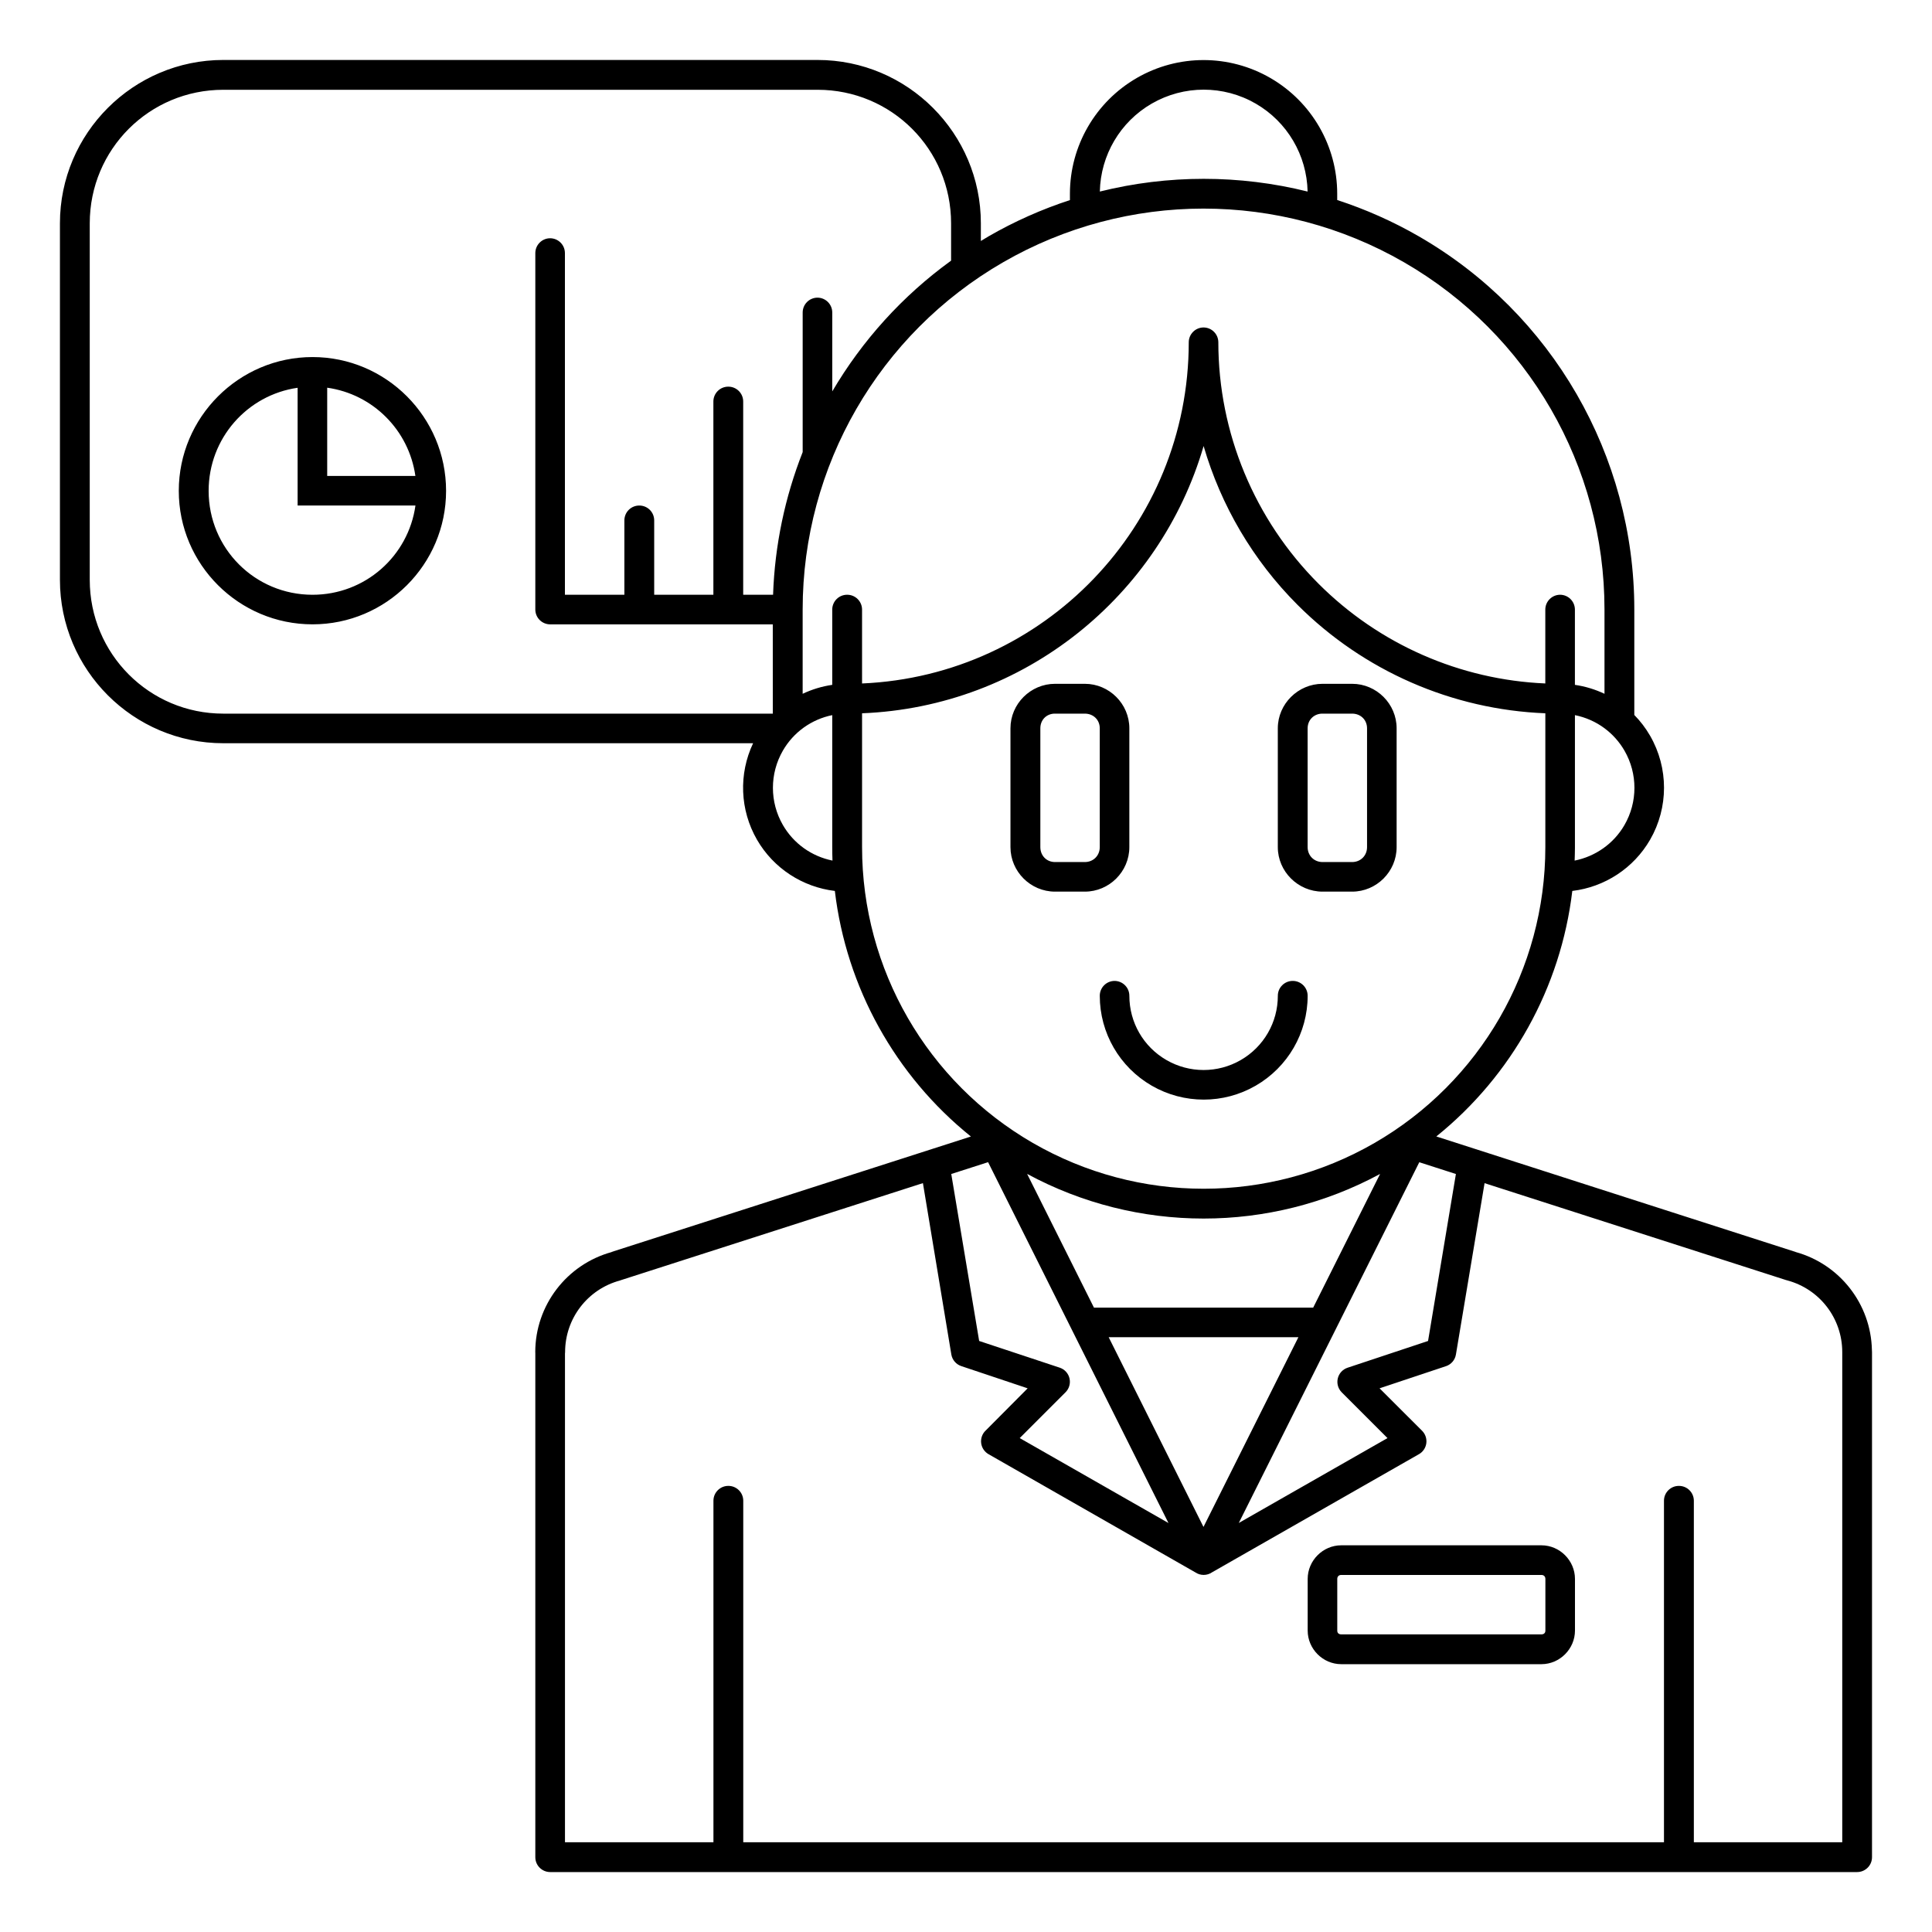
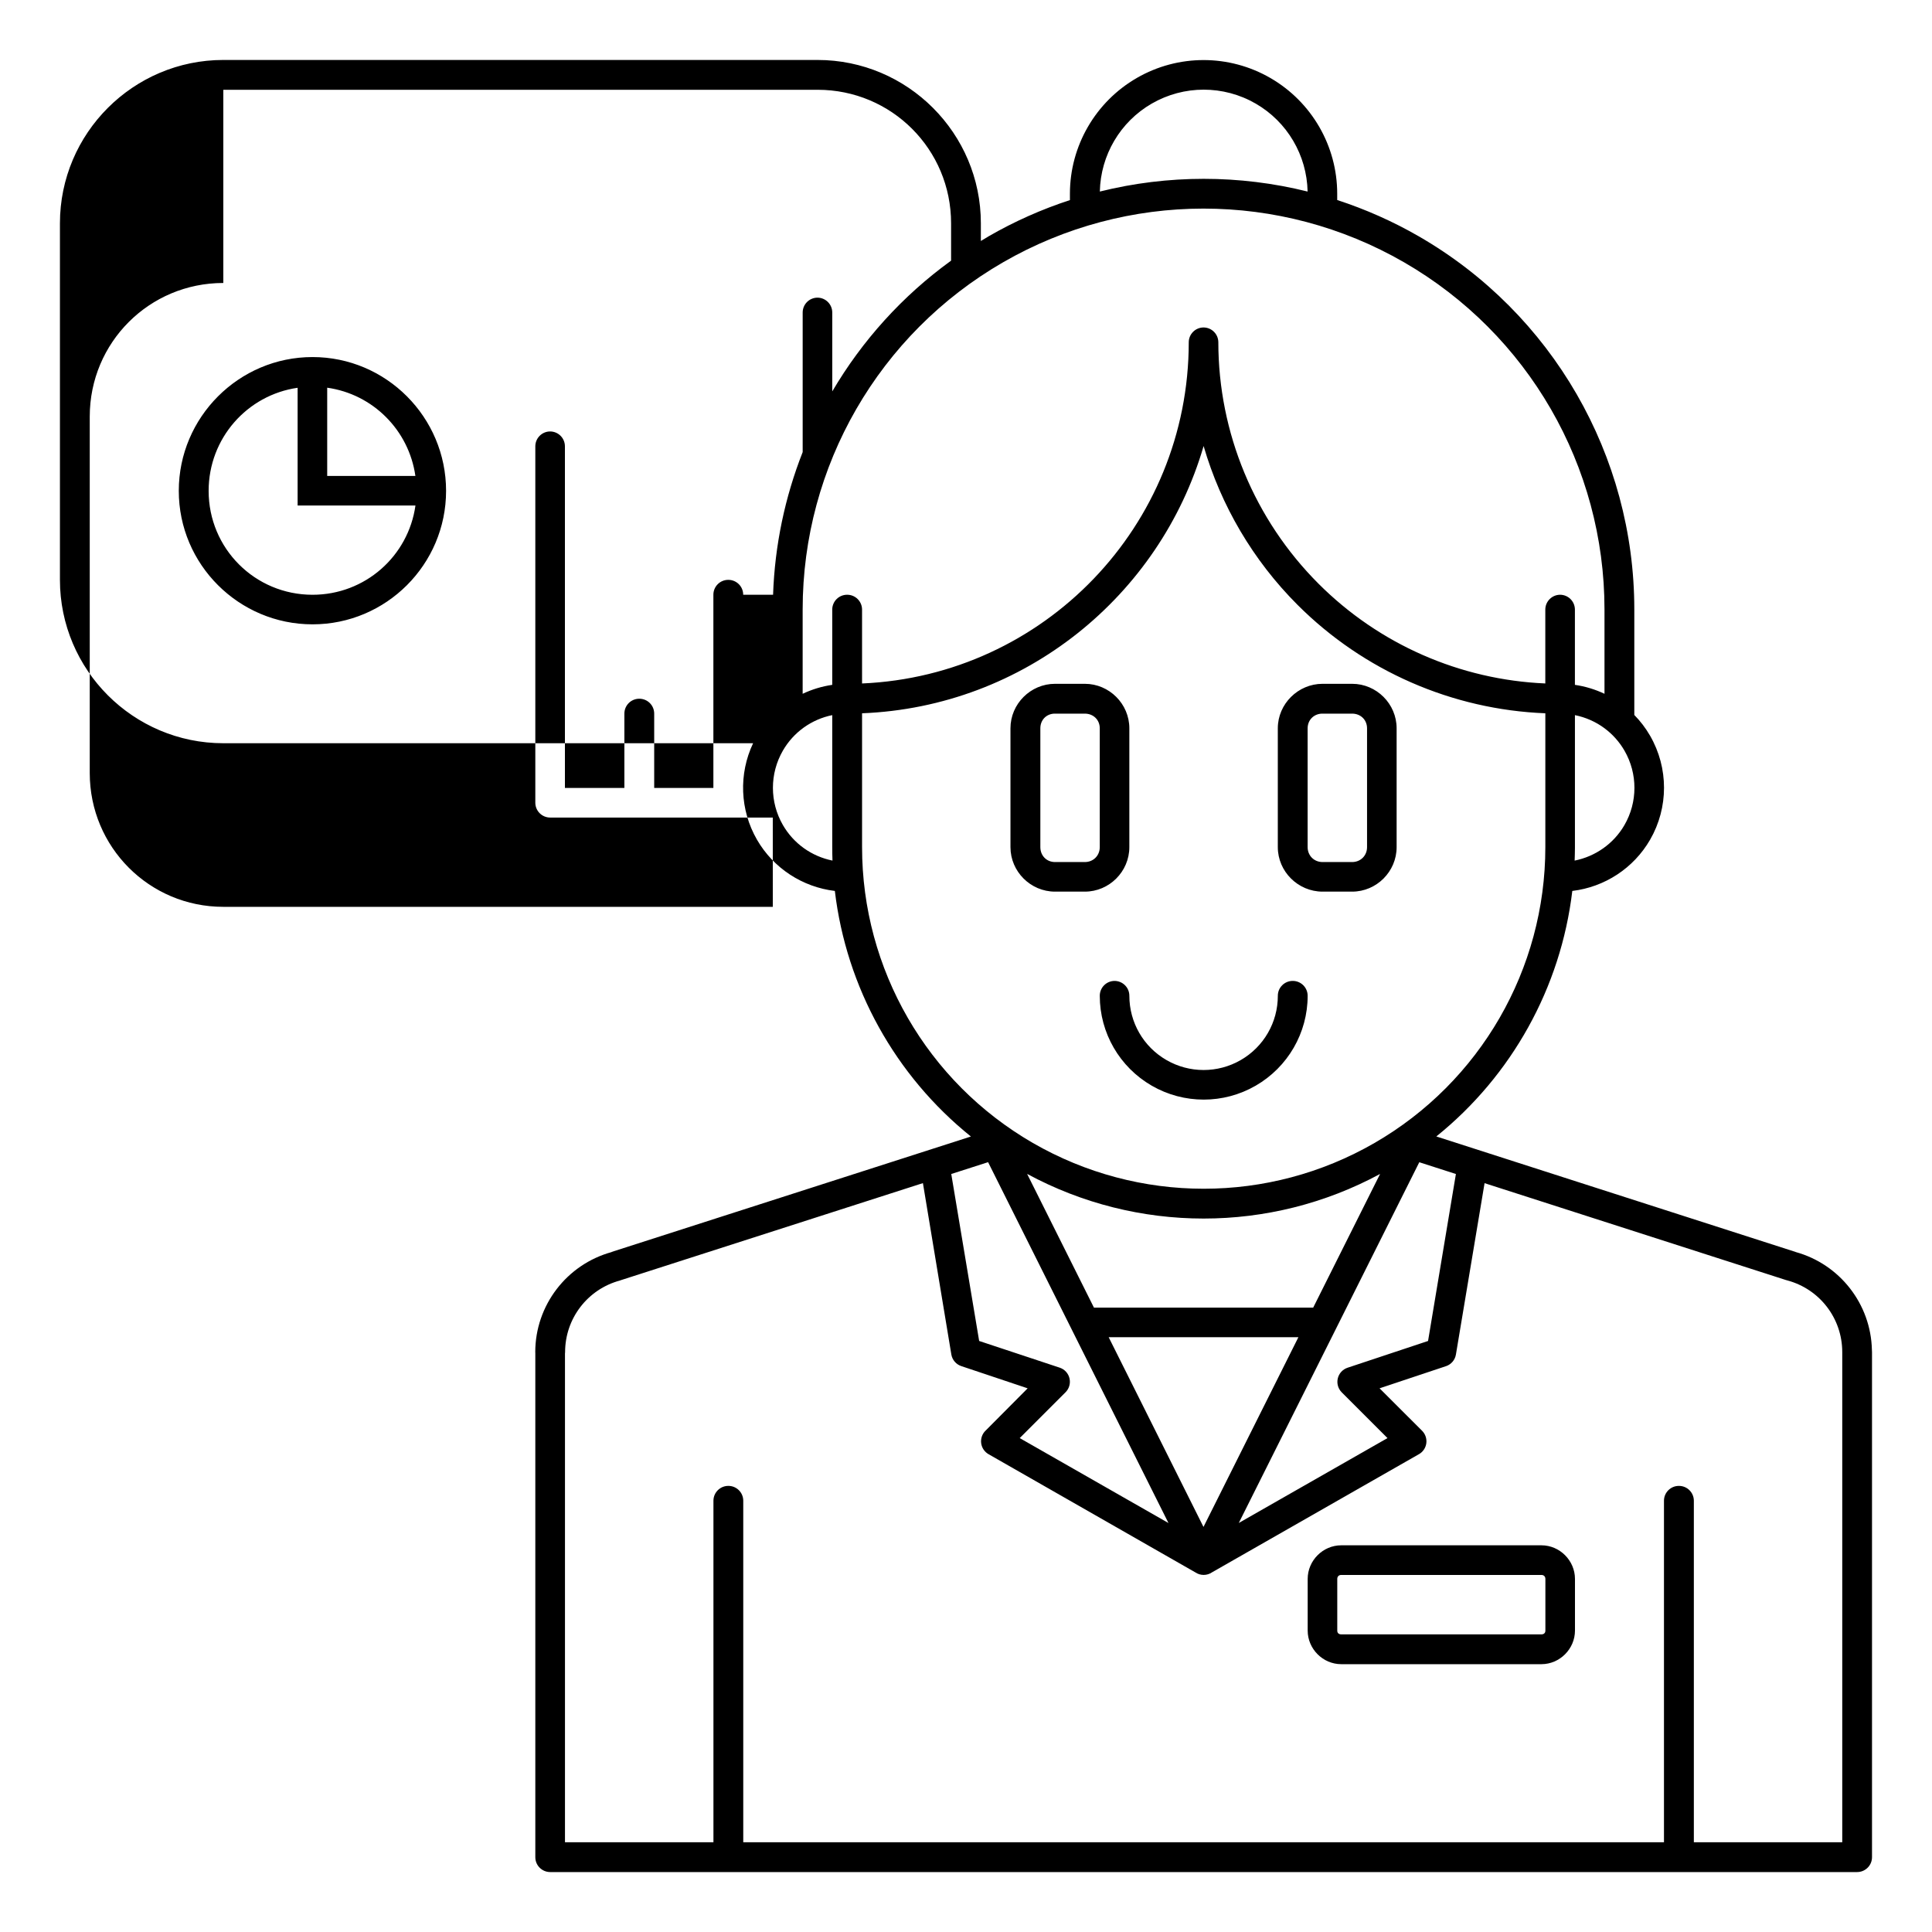
<svg xmlns="http://www.w3.org/2000/svg" fill="#000000" width="800px" height="800px" version="1.1" viewBox="144 144 512 512">
-   <path d="m203.18 159.89c-23.863 0-43.297 19.43-43.297 43.297v94.48c0 23.863 19.43 43.297 43.297 43.297h140.4c-3.852 8.129-3.516 17.699 1.031 25.57 4.371 7.57 12.07 12.559 20.633 13.574 3.039 25.602 16.035 48.977 36.055 65.082l-95.203 30.582 0.016 0.031c-11.938 3.277-20.262 14.141-20.262 26.535 0.004 0.062 0.008 0.121 0.016 0.184v133.64c-0.012 2.16 1.727 3.926 3.887 3.953h346.4c1.047 0.004 2.055-0.414 2.797-1.156 0.742-0.738 1.156-1.746 1.152-2.797v-133.82c0.004-0.195-0.004-0.391-0.027-0.586-0.258-12.152-8.5-22.742-20.25-25.969v-0.016l-95.188-30.598c20.004-16.105 33-39.477 36.039-65.066 8.562-1.02 16.246-6.008 20.617-13.574 4.918-8.52 4.918-19.031 0-27.551-1.172-2.031-2.578-3.871-4.184-5.504v-27.969c0-40.773-21.746-78.461-57.059-98.848-6.945-4.012-14.219-7.219-21.676-9.652v-1.676c0-12.648-6.773-24.348-17.727-30.672s-24.422-6.324-35.379 0c-10.953 6.324-17.727 18.023-17.727 30.672v1.691c-7.438 2.43-14.688 5.637-21.617 9.641-0.668 0.387-1.324 0.801-1.984 1.199v-4.676c0-23.863-19.414-43.297-43.281-43.297h-157.24-0.246zm259.81 7.871c4.754 0 9.512 1.227 13.777 3.691 8.367 4.828 13.562 13.68 13.762 23.309-18.074-4.492-36.984-4.492-55.059 0 0.199-9.629 5.394-18.48 13.762-23.309 4.266-2.461 9.008-3.691 13.762-3.691zm-259.81 0.031h157.49c19.609 0 35.379 15.781 35.379 35.395v9.887c-12.918 9.348-23.578 21.195-31.492 34.656v-20.895c0.008-2.164-1.727-3.93-3.891-3.953-1.047-0.004-2.055 0.41-2.797 1.152-0.742 0.742-1.156 1.75-1.152 2.801v36.977c-4.688 11.91-7.394 24.668-7.844 37.805h-7.918v-51.199c0.004-1.047-0.41-2.055-1.152-2.797-0.742-0.742-1.75-1.156-2.797-1.152-1.051-0.004-2.059 0.41-2.801 1.152-0.742 0.742-1.156 1.75-1.152 2.797v51.199h-15.684v-19.695c0.004-1.047-0.41-2.055-1.152-2.797-0.742-0.742-1.75-1.156-2.797-1.152-1.051-0.004-2.059 0.41-2.801 1.152-0.742 0.742-1.156 1.75-1.152 2.797v19.695h-15.758v-90.527c0.004-1.051-0.41-2.055-1.152-2.797-0.742-0.742-1.75-1.16-2.801-1.152-2.16 0.023-3.898 1.789-3.891 3.949v94.418c-0.008 2.164 1.73 3.926 3.891 3.953h59.039l0.004 23.66h-145.62c-19.609 0-35.395-15.844-35.395-35.453v-94.234c0.004-0.082 0.004-0.164 0-0.246 0-19.609 15.781-35.395 35.395-35.395zm259.77 31.488c18.348 0 36.707 4.742 53.152 14.238 32.887 18.988 53.105 54.016 53.105 91.988v22.355c-2.461-1.164-5.106-1.973-7.84-2.367v-19.988c-0.027-2.16-1.789-3.898-3.953-3.891-2.137 0.027-3.863 1.754-3.891 3.891v19.617c-22.59-0.969-44.023-10.352-60.082-26.414-16.98-16.977-26.57-40.023-26.57-64.035-0.023-2.137-1.75-3.867-3.891-3.891-2.16-0.008-3.926 1.73-3.949 3.891 0 48.719-38.371 88.383-86.578 90.453v-19.621c-0.023-2.16-1.789-3.898-3.949-3.891-2.164-0.008-3.93 1.73-3.953 3.891v19.988c-2.742 0.395-5.375 1.203-7.84 2.367v-22.355c0-37.973 20.219-73.004 53.105-91.988 16.441-9.492 34.785-14.238 53.133-14.238zm-236.13 39.344c-19.516 0-35.441 15.938-35.441 35.453 0 19.52 15.922 35.379 35.441 35.379 19.516 0 35.395-15.859 35.395-35.379s-15.875-35.453-35.395-35.453zm3.891 8.121c12.121 1.703 21.648 11.266 23.371 23.383h-23.371zm-7.84 0.016v31.211h31.227c-1.883 13.402-13.336 23.648-27.273 23.648-15.262 0-27.535-12.273-27.535-27.535 0-13.918 10.211-25.406 23.586-27.32zm240.1 15.453c4.59 15.758 13.086 30.277 24.891 42.082 17.531 17.531 40.988 27.758 65.668 28.734v35.469c0 32.348-17.25 62.223-45.266 78.398s-62.527 16.176-90.543 0c-28.016-16.176-45.266-46.051-45.266-78.398v-35.469c43.004-1.707 78.945-31.102 90.512-70.82zm-39.379 63.004c-6.473 0-11.809 5.32-11.809 11.793v31.488c0 6.473 5.336 11.793 11.809 11.793h7.902c6.473 0 11.793-5.32 11.793-11.793v-31.488c0-6.473-5.32-11.793-11.793-11.793zm70.895 0c-6.473 0-11.855 5.32-11.855 11.793v31.488c0 6.473 5.379 11.793 11.855 11.793h7.84c6.473 0 11.793-5.32 11.793-11.793v-31.488c0-6.473-5.32-11.793-11.793-11.793zm-71.109 7.902c0.07-0.004 0.145 0 0.215 0h7.902c2.25 0 3.953 1.641 3.953 3.891v31.488c0 2.25-1.703 3.953-3.953 3.953h-7.902c-2.25 0-3.891-1.703-3.891-3.953v-31.488c0-2.18 1.535-3.793 3.676-3.891zm70.895 0c0.07-0.004 0.145 0 0.215 0h7.84c2.25 0 3.953 1.641 3.953 3.891v31.488c0 2.25-1.703 3.953-3.953 3.953h-7.84c-2.25 0-3.953-1.703-3.953-3.953v-31.488c0-2.18 1.59-3.793 3.734-3.891zm-129.72 0.398v34.977c0 1.191 0.02 2.383 0.062 3.566-5.477-1.098-10.285-4.473-13.145-9.426-3.519-6.094-3.519-13.617 0-19.711 2.848-4.934 7.633-8.301 13.086-9.41zm196.82 0c2.852 0.578 5.531 1.762 7.84 3.477v0.016h0.016c2.113 1.57 3.914 3.566 5.273 5.918 3.519 6.094 3.519 13.617 0 19.711-2.859 4.953-7.715 8.328-13.207 9.426 0.039-1.102 0.074-2.211 0.078-3.32 0.004-0.082 0.004-0.164 0-0.246zm-122.03 70.434c-2.164 0.027-3.898 1.789-3.891 3.953 0 9.836 5.258 18.898 13.777 23.816s19.016 4.918 27.535 0 13.777-13.98 13.777-23.816c0.004-1.051-0.414-2.059-1.152-2.797-0.742-0.742-1.75-1.16-2.801-1.156-1.051-0.004-2.055 0.414-2.797 1.156-0.742 0.738-1.16 1.746-1.152 2.797 0 7.039-3.731 13.5-9.824 17.02s-13.602 3.519-19.695 0c-6.098-3.519-9.828-9.98-9.828-17.02 0.004-1.051-0.41-2.059-1.152-2.797-0.742-0.742-1.75-1.16-2.797-1.156zm-33.488 48.035 47.801 95.633-39.422-22.512 12.148-12.145c0.957-0.961 1.355-2.348 1.047-3.672-0.305-1.32-1.27-2.391-2.555-2.832l-21.387-7.09-7.394-44.25zm114.27 0.016 9.703 3.121-7.379 44.25-21.324 7.086c-1.293 0.426-2.277 1.492-2.594 2.816-0.32 1.324 0.066 2.719 1.023 3.688l12.145 12.145-39.406 22.492zm-103.93 3.09c29.18 15.777 64.359 15.785 93.543 0.016l-17.727 35.422h-58.105zm-27.613 2.445 7.535 45.434v-0.004c0.25 1.445 1.281 2.629 2.676 3.078l17.543 5.875-11.207 11.27-0.004-0.004c-0.855 0.867-1.262 2.078-1.102 3.285 0.16 1.203 0.867 2.269 1.918 2.883l54.828 31.336v-0.004c1.336 0.91 3.09 0.91 4.426 0l54.875-31.336v0.004c1.051-0.613 1.758-1.68 1.918-2.883 0.156-1.207-0.25-2.418-1.105-3.285l-11.285-11.27 17.621-5.875v0.004c1.371-0.469 2.375-1.648 2.613-3.078l7.594-45.418 80.027 25.723v-0.016h0.004c0.059 0.023 0.121 0.043 0.184 0.062 8.621 2.309 14.574 10.078 14.574 19.004v0.016 129.87h-39.328v-90.543 0.004c-0.027-2.168-1.801-3.91-3.969-3.891-2.16-0.008-3.926 1.727-3.949 3.891v90.543h-244v-90.547c-0.023-2.16-1.789-3.898-3.949-3.891-2.164-0.008-3.926 1.73-3.953 3.891v90.543h-39.344v-129.5c0.016-0.121 0.027-0.242 0.031-0.367 0-8.926 5.953-16.691 14.574-19.004 0.051-0.02 0.102-0.039 0.152-0.062l0.199-0.062h0.004c0.059-0.02 0.121-0.039 0.184-0.062zm49.23 40.836h50.277l-25.152 50.277zm61.625 55.148c-4.856 0-8.887 4.047-8.887 8.902v13.699c0 4.856 4.031 8.902 8.887 8.902h53.059c4.856 0 8.887-4.047 8.887-8.902v-13.699c0-4.856-4.031-8.902-8.887-8.902zm0 7.856h53.059c0.629 0 1.047 0.414 1.047 1.047v13.715c0 0.629-0.414 0.984-1.047 0.984h-53.059c-0.629 0-1.047-0.352-1.047-0.984v-13.715c0-0.629 0.414-1.047 1.047-1.047z" />
+   <path d="m203.18 159.89c-23.863 0-43.297 19.43-43.297 43.297v94.48c0 23.863 19.43 43.297 43.297 43.297h140.4c-3.852 8.129-3.516 17.699 1.031 25.57 4.371 7.57 12.07 12.559 20.633 13.574 3.039 25.602 16.035 48.977 36.055 65.082l-95.203 30.582 0.016 0.031c-11.938 3.277-20.262 14.141-20.262 26.535 0.004 0.062 0.008 0.121 0.016 0.184v133.64c-0.012 2.16 1.727 3.926 3.887 3.953h346.4c1.047 0.004 2.055-0.414 2.797-1.156 0.742-0.738 1.156-1.746 1.152-2.797v-133.82c0.004-0.195-0.004-0.391-0.027-0.586-0.258-12.152-8.5-22.742-20.25-25.969v-0.016l-95.188-30.598c20.004-16.105 33-39.477 36.039-65.066 8.562-1.02 16.246-6.008 20.617-13.574 4.918-8.52 4.918-19.031 0-27.551-1.172-2.031-2.578-3.871-4.184-5.504v-27.969c0-40.773-21.746-78.461-57.059-98.848-6.945-4.012-14.219-7.219-21.676-9.652v-1.676c0-12.648-6.773-24.348-17.727-30.672s-24.422-6.324-35.379 0c-10.953 6.324-17.727 18.023-17.727 30.672v1.691c-7.438 2.43-14.688 5.637-21.617 9.641-0.668 0.387-1.324 0.801-1.984 1.199v-4.676c0-23.863-19.414-43.297-43.281-43.297h-157.24-0.246zm259.81 7.871c4.754 0 9.512 1.227 13.777 3.691 8.367 4.828 13.562 13.68 13.762 23.309-18.074-4.492-36.984-4.492-55.059 0 0.199-9.629 5.394-18.48 13.762-23.309 4.266-2.461 9.008-3.691 13.762-3.691zm-259.81 0.031h157.49c19.609 0 35.379 15.781 35.379 35.395v9.887c-12.918 9.348-23.578 21.195-31.492 34.656v-20.895c0.008-2.164-1.727-3.93-3.891-3.953-1.047-0.004-2.055 0.41-2.797 1.152-0.742 0.742-1.156 1.75-1.152 2.801v36.977c-4.688 11.91-7.394 24.668-7.844 37.805h-7.918c0.004-1.047-0.41-2.055-1.152-2.797-0.742-0.742-1.75-1.156-2.797-1.152-1.051-0.004-2.059 0.41-2.801 1.152-0.742 0.742-1.156 1.75-1.152 2.797v51.199h-15.684v-19.695c0.004-1.047-0.41-2.055-1.152-2.797-0.742-0.742-1.75-1.156-2.797-1.152-1.051-0.004-2.059 0.41-2.801 1.152-0.742 0.742-1.156 1.75-1.152 2.797v19.695h-15.758v-90.527c0.004-1.051-0.41-2.055-1.152-2.797-0.742-0.742-1.75-1.16-2.801-1.152-2.16 0.023-3.898 1.789-3.891 3.949v94.418c-0.008 2.164 1.73 3.926 3.891 3.953h59.039l0.004 23.66h-145.62c-19.609 0-35.395-15.844-35.395-35.453v-94.234c0.004-0.082 0.004-0.164 0-0.246 0-19.609 15.781-35.395 35.395-35.395zm259.77 31.488c18.348 0 36.707 4.742 53.152 14.238 32.887 18.988 53.105 54.016 53.105 91.988v22.355c-2.461-1.164-5.106-1.973-7.84-2.367v-19.988c-0.027-2.16-1.789-3.898-3.953-3.891-2.137 0.027-3.863 1.754-3.891 3.891v19.617c-22.59-0.969-44.023-10.352-60.082-26.414-16.98-16.977-26.57-40.023-26.57-64.035-0.023-2.137-1.75-3.867-3.891-3.891-2.16-0.008-3.926 1.73-3.949 3.891 0 48.719-38.371 88.383-86.578 90.453v-19.621c-0.023-2.16-1.789-3.898-3.949-3.891-2.164-0.008-3.93 1.73-3.953 3.891v19.988c-2.742 0.395-5.375 1.203-7.84 2.367v-22.355c0-37.973 20.219-73.004 53.105-91.988 16.441-9.492 34.785-14.238 53.133-14.238zm-236.13 39.344c-19.516 0-35.441 15.938-35.441 35.453 0 19.52 15.922 35.379 35.441 35.379 19.516 0 35.395-15.859 35.395-35.379s-15.875-35.453-35.395-35.453zm3.891 8.121c12.121 1.703 21.648 11.266 23.371 23.383h-23.371zm-7.84 0.016v31.211h31.227c-1.883 13.402-13.336 23.648-27.273 23.648-15.262 0-27.535-12.273-27.535-27.535 0-13.918 10.211-25.406 23.586-27.32zm240.1 15.453c4.59 15.758 13.086 30.277 24.891 42.082 17.531 17.531 40.988 27.758 65.668 28.734v35.469c0 32.348-17.25 62.223-45.266 78.398s-62.527 16.176-90.543 0c-28.016-16.176-45.266-46.051-45.266-78.398v-35.469c43.004-1.707 78.945-31.102 90.512-70.82zm-39.379 63.004c-6.473 0-11.809 5.32-11.809 11.793v31.488c0 6.473 5.336 11.793 11.809 11.793h7.902c6.473 0 11.793-5.32 11.793-11.793v-31.488c0-6.473-5.32-11.793-11.793-11.793zm70.895 0c-6.473 0-11.855 5.32-11.855 11.793v31.488c0 6.473 5.379 11.793 11.855 11.793h7.84c6.473 0 11.793-5.32 11.793-11.793v-31.488c0-6.473-5.32-11.793-11.793-11.793zm-71.109 7.902c0.07-0.004 0.145 0 0.215 0h7.902c2.25 0 3.953 1.641 3.953 3.891v31.488c0 2.25-1.703 3.953-3.953 3.953h-7.902c-2.25 0-3.891-1.703-3.891-3.953v-31.488c0-2.18 1.535-3.793 3.676-3.891zm70.895 0c0.07-0.004 0.145 0 0.215 0h7.84c2.25 0 3.953 1.641 3.953 3.891v31.488c0 2.25-1.703 3.953-3.953 3.953h-7.84c-2.25 0-3.953-1.703-3.953-3.953v-31.488c0-2.18 1.59-3.793 3.734-3.891zm-129.72 0.398v34.977c0 1.191 0.02 2.383 0.062 3.566-5.477-1.098-10.285-4.473-13.145-9.426-3.519-6.094-3.519-13.617 0-19.711 2.848-4.934 7.633-8.301 13.086-9.41zm196.82 0c2.852 0.578 5.531 1.762 7.84 3.477v0.016h0.016c2.113 1.57 3.914 3.566 5.273 5.918 3.519 6.094 3.519 13.617 0 19.711-2.859 4.953-7.715 8.328-13.207 9.426 0.039-1.102 0.074-2.211 0.078-3.32 0.004-0.082 0.004-0.164 0-0.246zm-122.03 70.434c-2.164 0.027-3.898 1.789-3.891 3.953 0 9.836 5.258 18.898 13.777 23.816s19.016 4.918 27.535 0 13.777-13.98 13.777-23.816c0.004-1.051-0.414-2.059-1.152-2.797-0.742-0.742-1.75-1.16-2.801-1.156-1.051-0.004-2.055 0.414-2.797 1.156-0.742 0.738-1.16 1.746-1.152 2.797 0 7.039-3.731 13.5-9.824 17.02s-13.602 3.519-19.695 0c-6.098-3.519-9.828-9.98-9.828-17.02 0.004-1.051-0.41-2.059-1.152-2.797-0.742-0.742-1.75-1.16-2.797-1.156zm-33.488 48.035 47.801 95.633-39.422-22.512 12.148-12.145c0.957-0.961 1.355-2.348 1.047-3.672-0.305-1.32-1.27-2.391-2.555-2.832l-21.387-7.09-7.394-44.25zm114.27 0.016 9.703 3.121-7.379 44.25-21.324 7.086c-1.293 0.426-2.277 1.492-2.594 2.816-0.32 1.324 0.066 2.719 1.023 3.688l12.145 12.145-39.406 22.492zm-103.93 3.09c29.18 15.777 64.359 15.785 93.543 0.016l-17.727 35.422h-58.105zm-27.613 2.445 7.535 45.434v-0.004c0.25 1.445 1.281 2.629 2.676 3.078l17.543 5.875-11.207 11.27-0.004-0.004c-0.855 0.867-1.262 2.078-1.102 3.285 0.16 1.203 0.867 2.269 1.918 2.883l54.828 31.336v-0.004c1.336 0.91 3.09 0.91 4.426 0l54.875-31.336v0.004c1.051-0.613 1.758-1.68 1.918-2.883 0.156-1.207-0.25-2.418-1.105-3.285l-11.285-11.27 17.621-5.875v0.004c1.371-0.469 2.375-1.648 2.613-3.078l7.594-45.418 80.027 25.723v-0.016h0.004c0.059 0.023 0.121 0.043 0.184 0.062 8.621 2.309 14.574 10.078 14.574 19.004v0.016 129.87h-39.328v-90.543 0.004c-0.027-2.168-1.801-3.91-3.969-3.891-2.16-0.008-3.926 1.727-3.949 3.891v90.543h-244v-90.547c-0.023-2.16-1.789-3.898-3.949-3.891-2.164-0.008-3.926 1.73-3.953 3.891v90.543h-39.344v-129.5c0.016-0.121 0.027-0.242 0.031-0.367 0-8.926 5.953-16.691 14.574-19.004 0.051-0.02 0.102-0.039 0.152-0.062l0.199-0.062h0.004c0.059-0.02 0.121-0.039 0.184-0.062zm49.23 40.836h50.277l-25.152 50.277zm61.625 55.148c-4.856 0-8.887 4.047-8.887 8.902v13.699c0 4.856 4.031 8.902 8.887 8.902h53.059c4.856 0 8.887-4.047 8.887-8.902v-13.699c0-4.856-4.031-8.902-8.887-8.902zm0 7.856h53.059c0.629 0 1.047 0.414 1.047 1.047v13.715c0 0.629-0.414 0.984-1.047 0.984h-53.059c-0.629 0-1.047-0.352-1.047-0.984v-13.715c0-0.629 0.414-1.047 1.047-1.047z" />
</svg>